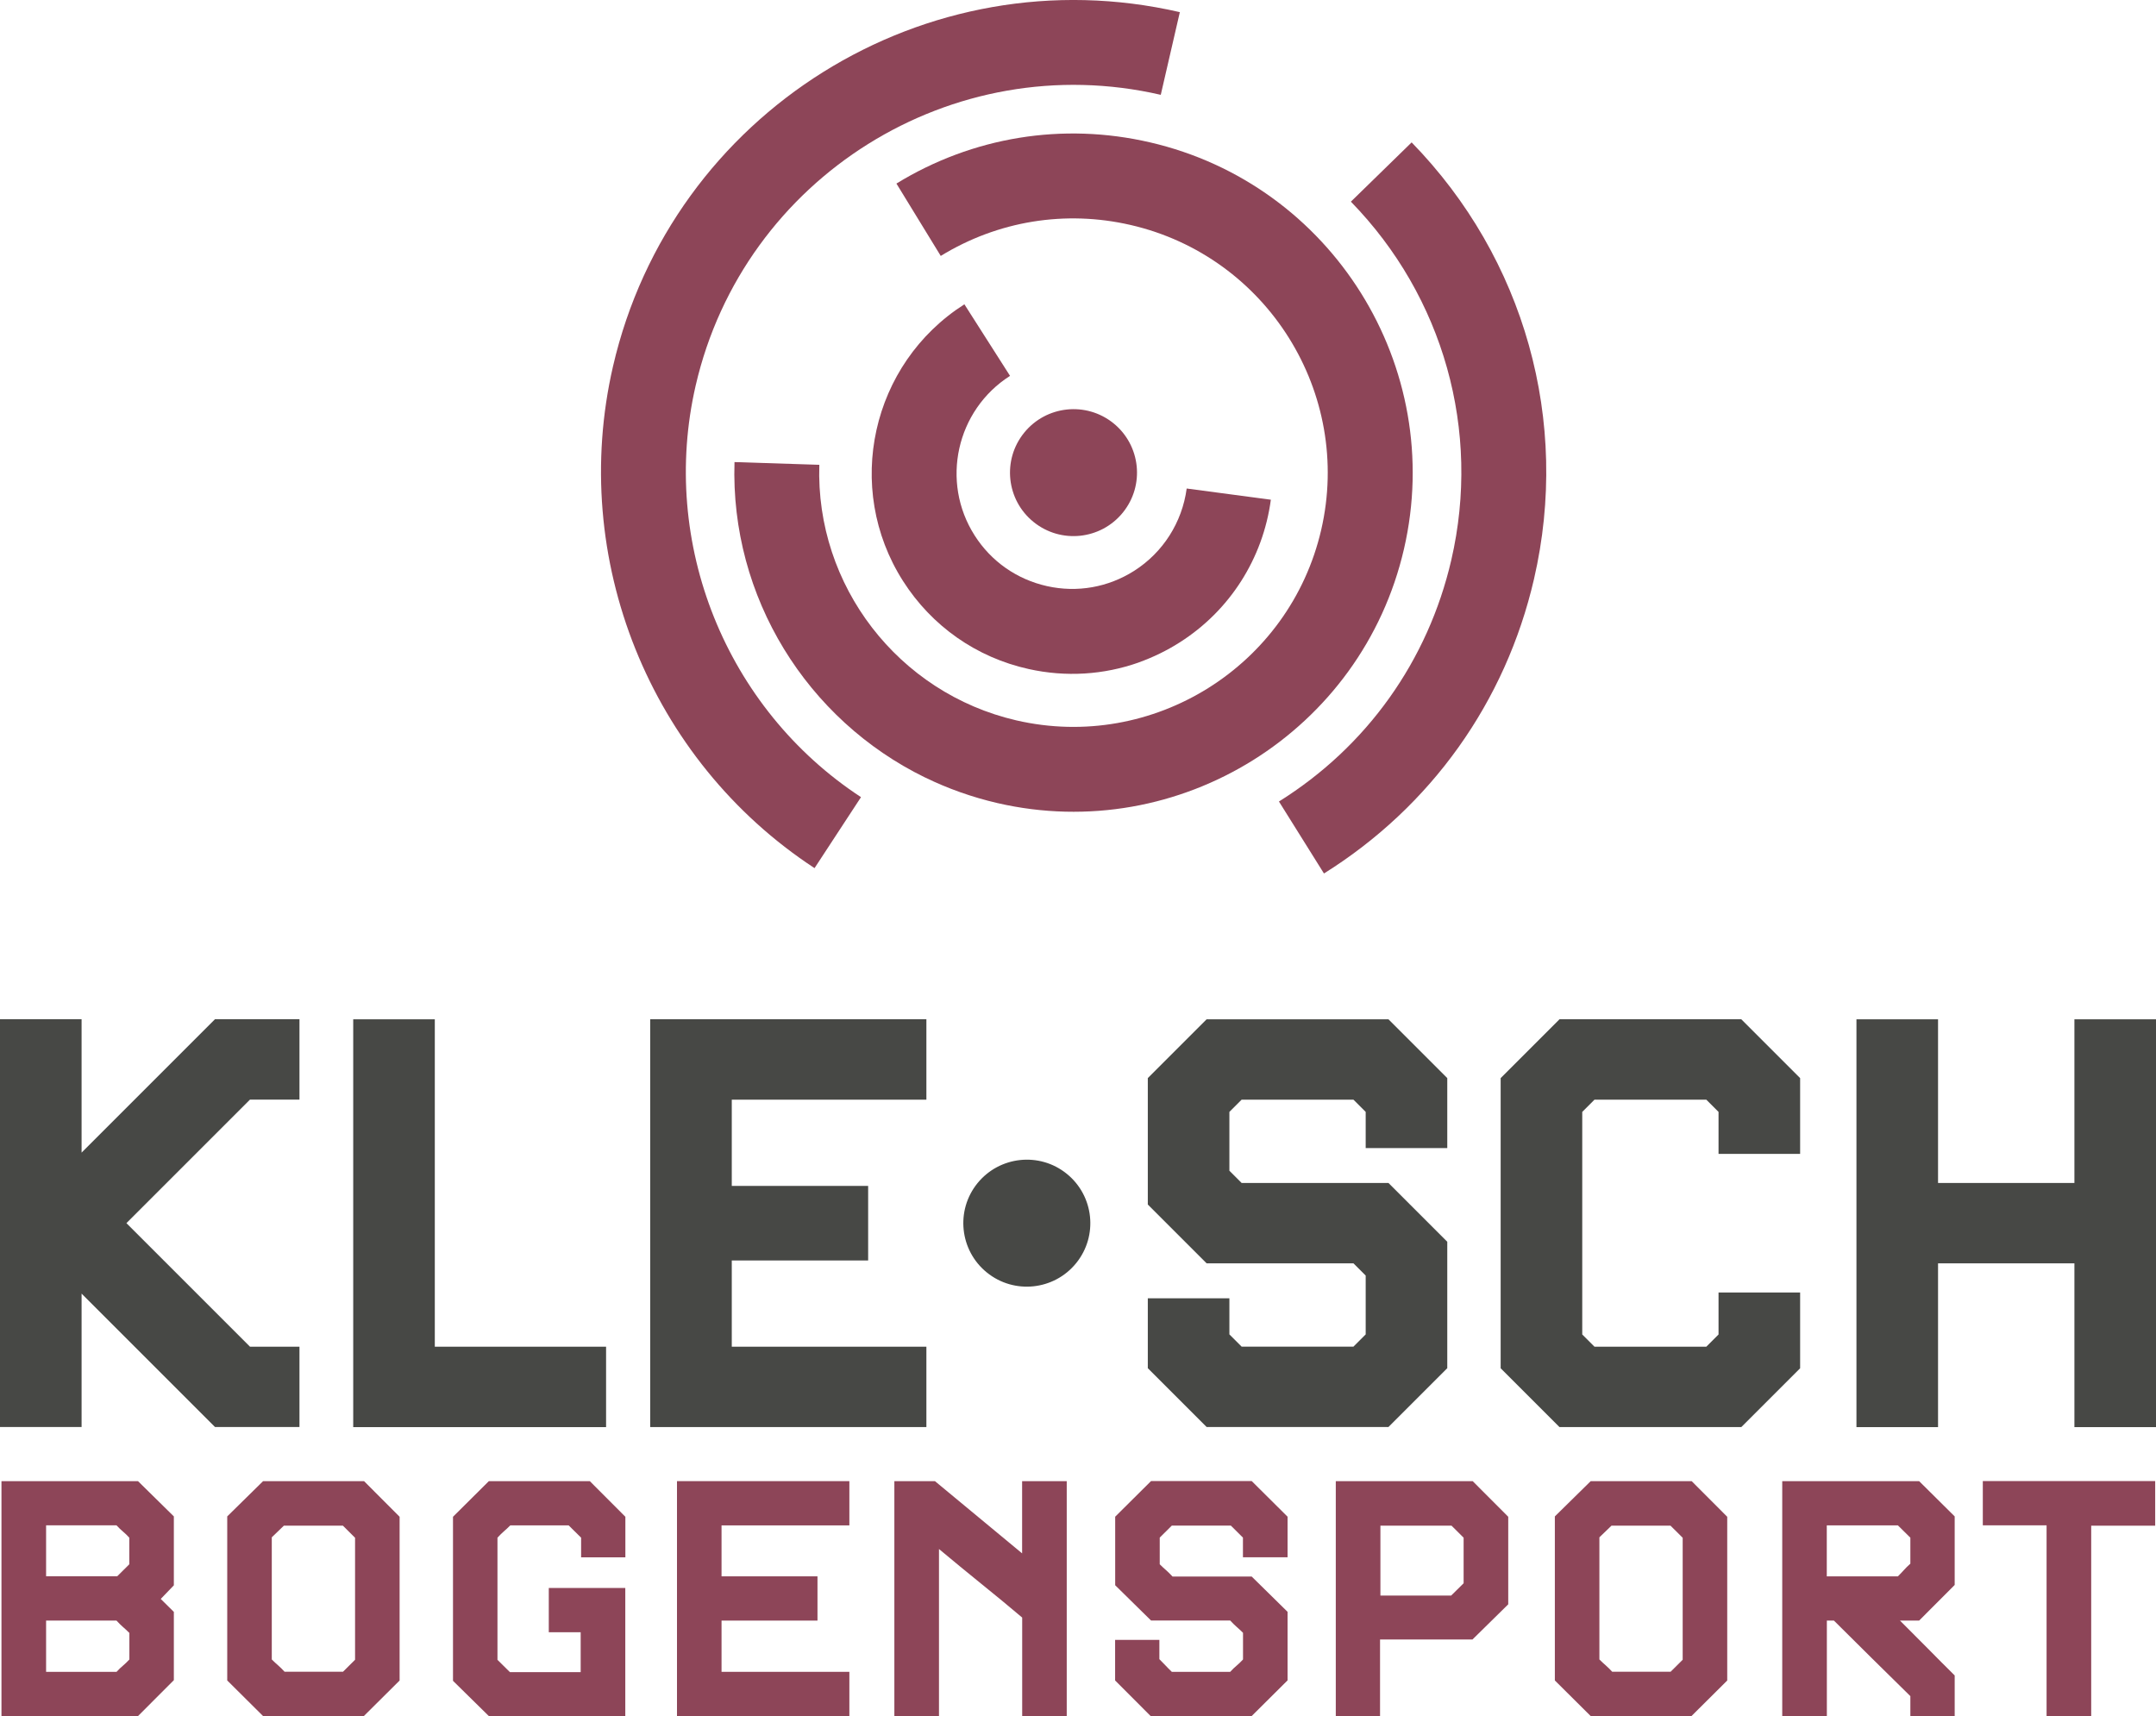
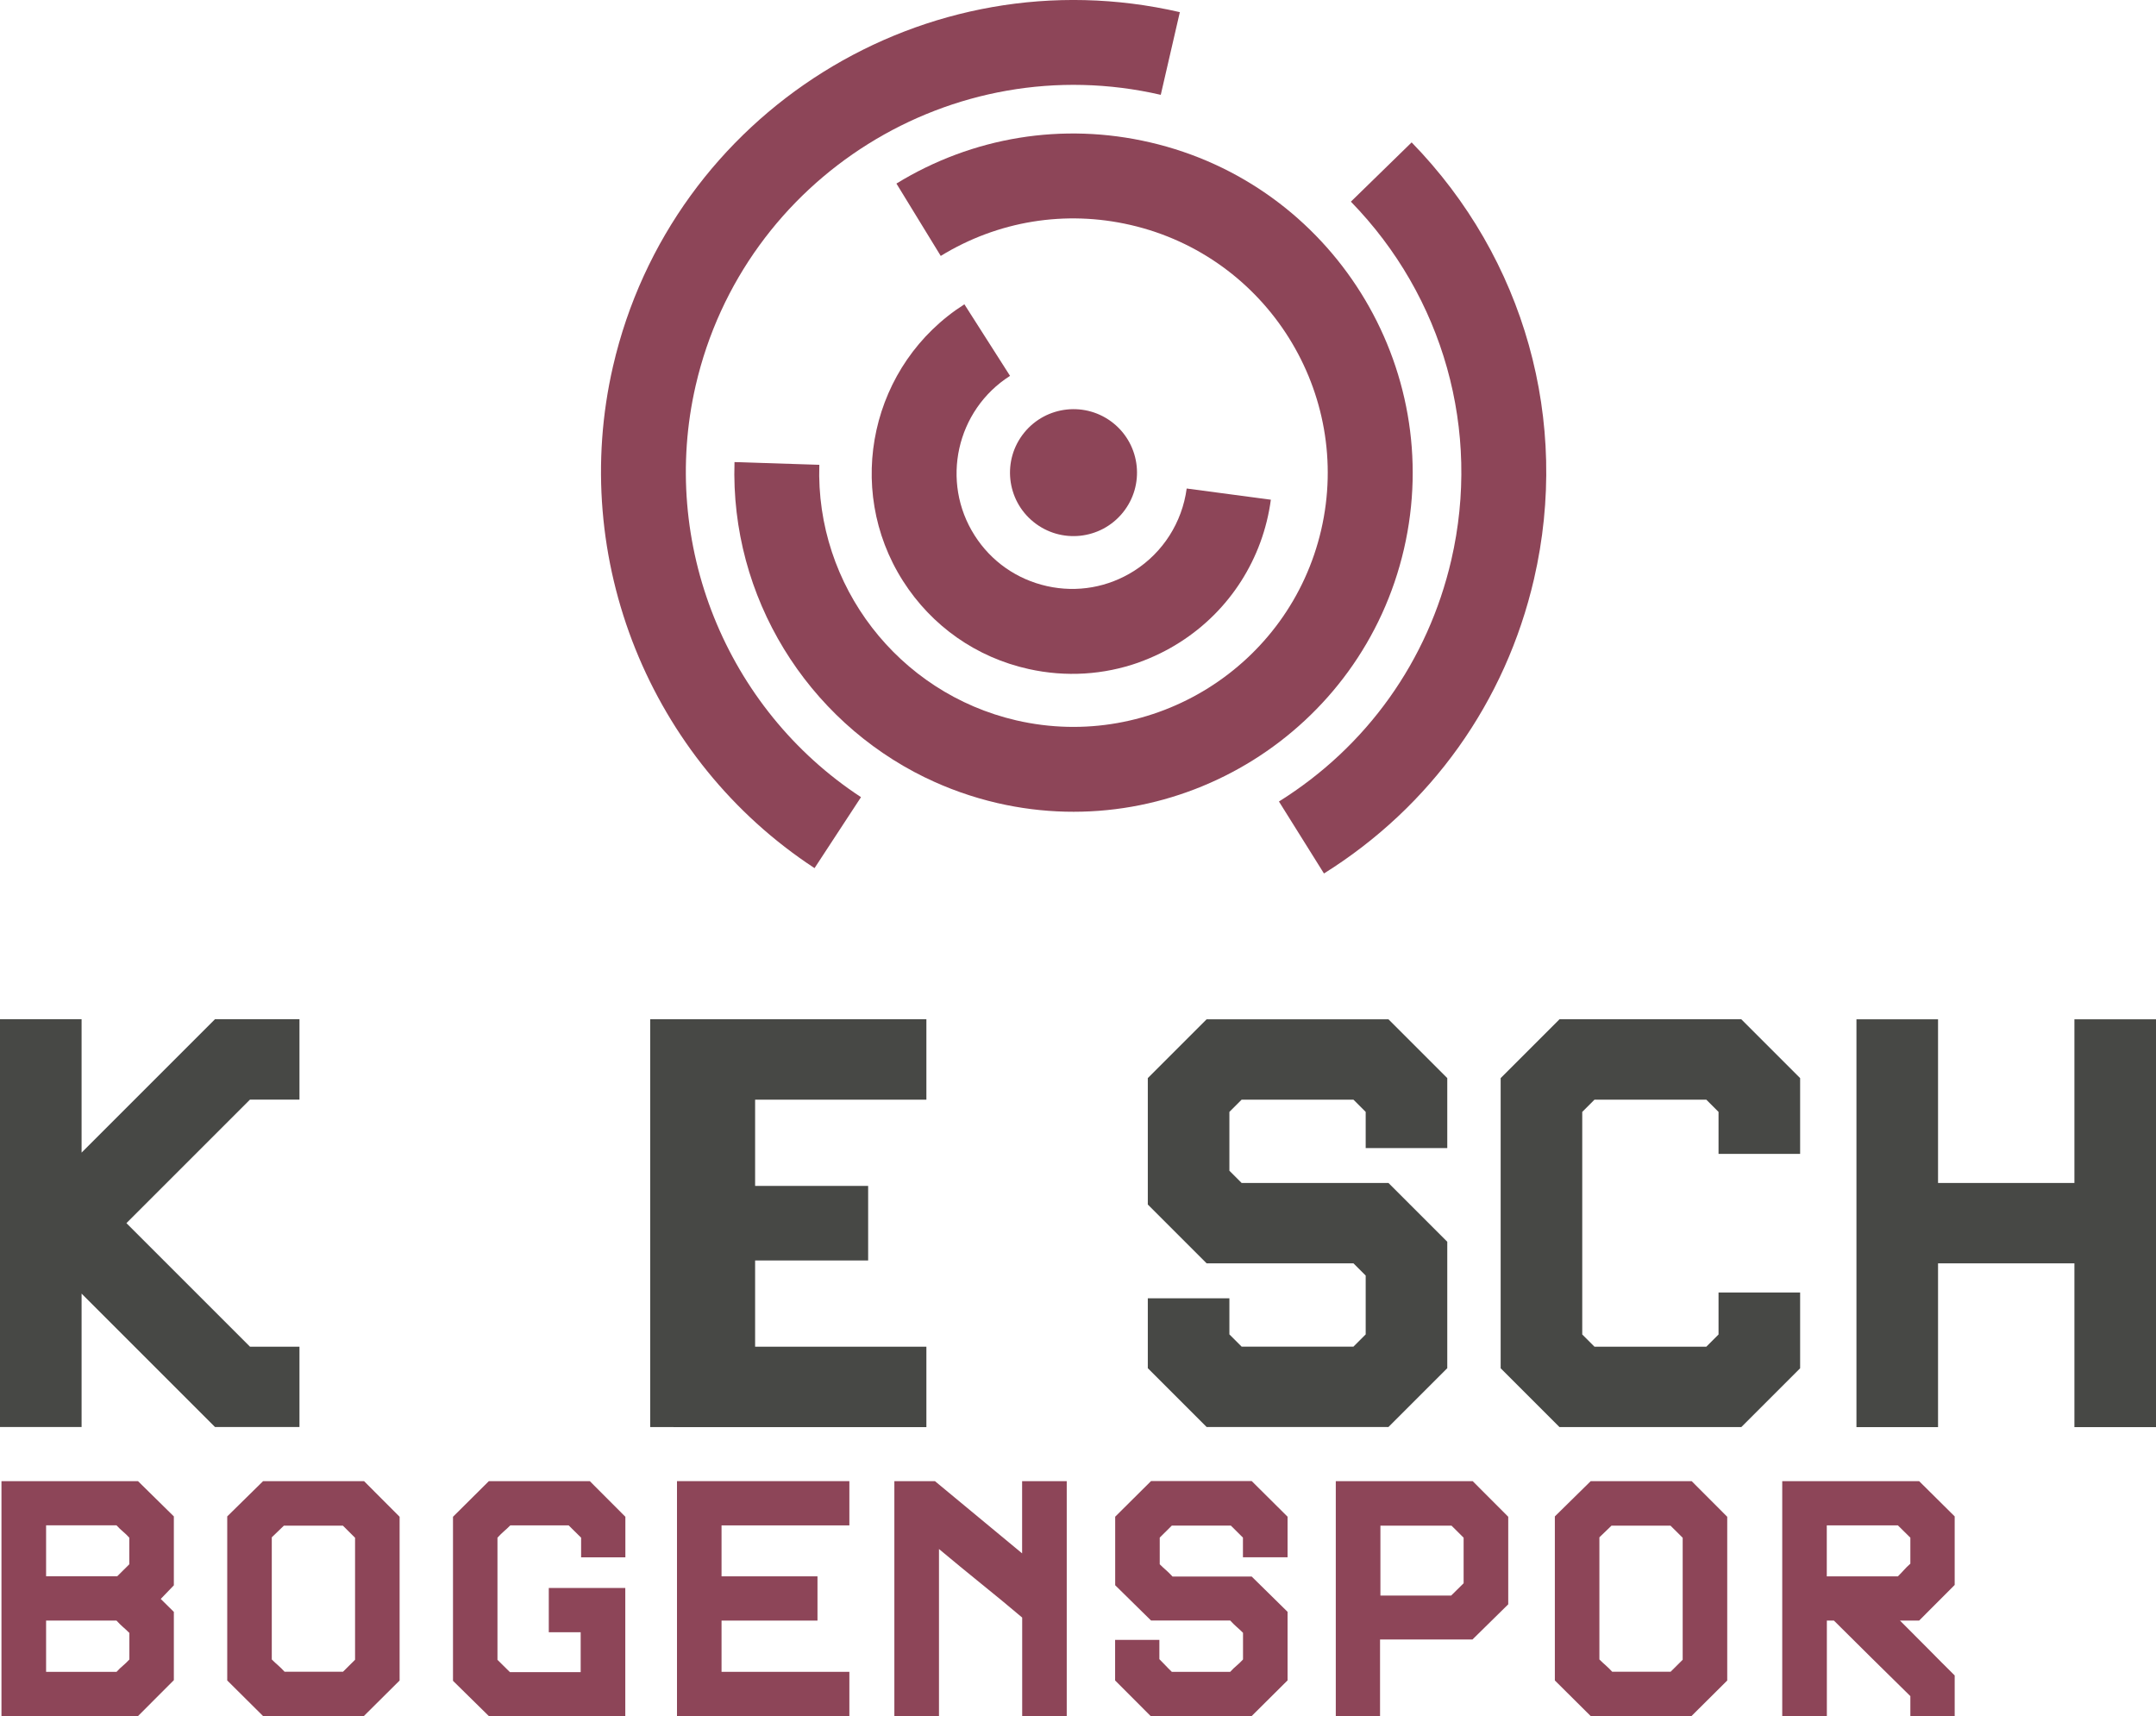
<svg xmlns="http://www.w3.org/2000/svg" id="Ebene_2" viewBox="0 0 292.8 233.08">
  <g id="Ebene_1-2">
    <path d="M163.87,138.44l-7.99,7.99v17.17l7.99,7.99h19.94l1.66,1.66v7.99l-1.66,1.66h-15.19l-1.66-1.66v-4.9h-11.08v9.49l7.99,7.99h24.69l7.99-7.99v-17.17l-7.99-7.99h-19.94l-1.66-1.66v-7.99l1.66-1.66h15.19l1.66,1.66v4.91h11.08v-9.5l-7.99-7.99h-24.69ZM211.79,138.44l-7.99,7.99v39.41l7.99,7.99h24.69l7.99-7.99v-10.29h-11.08v5.7l-1.66,1.66h-15.19l-1.66-1.66v-30.23l1.66-1.66h15.19l1.66,1.66v5.7h11.08v-10.29l-7.99-7.99h-24.69ZM281.72,138.44v22.23h-18.52v-22.23h-11.08v55.39h11.08v-22.24h18.52v22.24h11.08v-55.39h-11.08Z" style="fill:#474845;" />
-     <path d="M146.15,171.56c3-3.7,2.43-9.13-1.27-12.13-3.7-3-9.13-2.42-12.13,1.27-3,3.7-2.43,9.13,1.27,12.13,3.7,3,9.13,2.43,12.13-1.27" style="fill:#474845;" />
-     <path d="M125.81,193.83v-10.92h-26.43v-11.71h18.52v-10.13h-18.52v-11.71h26.43v-10.92h-37.51v55.39h37.51ZM82.31,193.83v-10.92h-23.26v-44.47h-11.08v55.39h34.34ZM40.67,193.83v-10.92h-6.72l-16.78-16.78,16.78-16.78h6.72v-10.92h-11.47l-18.12,18.12v-18.12H0v55.39h11.08v-18.12l18.12,18.12h11.47Z" style="fill:#474845;" />
+     <path d="M125.81,193.83v-10.92h-26.43v-11.71h18.52v-10.13h-18.52v-11.71h26.43v-10.92h-37.51v55.39h37.51Zv-10.92h-23.26v-44.47h-11.08v55.39h34.34ZM40.67,193.83v-10.92h-6.72l-16.78-16.78,16.78-16.78h6.72v-10.92h-11.47l-18.12,18.12v-18.12H0v55.39h11.08v-18.12l18.12,18.12h11.47Z" style="fill:#474845;" />
    <path d="M110.62,117.91c-22.39-14.67-33.39-42.06-27.37-68.15C91.21,15.27,125.74-6.31,160.23,1.65l-2.59,11.23c-28.29-6.53-56.62,11.17-63.16,39.47-4.94,21.41,4.08,43.88,22.45,55.92l-6.31,9.64Z" style="fill:#8d4558;" />
    <path d="M125.63,105.6c-16.01-7.81-26.47-24.47-25.88-42.84l11.52.37c-.53,16.41,10.72,31,26.75,34.71,18.55,4.28,37.12-7.33,41.41-25.88,4.28-18.55-7.33-37.12-25.87-41.4-8.88-2.05-18.04-.56-25.8,4.2l-6.02-9.83c10.36-6.35,22.58-8.34,34.42-5.6,24.74,5.71,40.22,30.49,34.51,55.23-5.71,24.74-30.49,40.22-55.23,34.51-3.44-.8-6.73-1.97-9.8-3.47" style="fill:#8d4558;" />
    <path d="M152.49,69.62c3-3.7,2.43-9.13-1.27-12.13-3.7-2.99-9.13-2.42-12.13,1.28-3,3.7-2.43,9.13,1.27,12.12,3.7,3,9.13,2.43,12.13-1.27" style="fill:#8d4558;" />
    <path d="M179.8,118.63l-6.11-9.77c11.93-7.45,20.24-19.11,23.41-32.81,4.05-17.55-1.05-35.74-13.64-48.66l8.25-8.05c15.35,15.74,21.56,37.91,16.62,59.3-3.86,16.71-13.99,30.91-28.53,40" style="fill:#8d4558;" />
    <path d="M154.64,89.98c-4.75,1.68-9.89,2.01-14.93.89-7.1-1.57-13.16-5.82-17.07-11.95-8.07-12.66-4.33-29.52,8.33-37.59l6.2,9.72c-7.3,4.65-9.46,14.38-4.81,21.67,2.25,3.54,5.75,5.98,9.84,6.89,4.09.91,8.29.17,11.83-2.08,3.91-2.49,6.51-6.57,7.13-11.18l11.43,1.52c-1.07,7.99-5.57,15.05-12.36,19.37-1.77,1.13-3.65,2.04-5.58,2.73" style="fill:#8d4558;" />
    <path d="M18.74,233.08H.2v-31.91h18.54l4.87,4.79v9.36l-1.78,1.85,1.78,1.76v9.27l-4.87,4.88ZM17.56,208.85c-.3-.33-.59-.61-.87-.84-.27-.23-.56-.5-.87-.84H6.26v6.92h9.66l1.64-1.63v-3.62ZM17.56,221.78c-.3-.3-.59-.57-.87-.81s-.56-.53-.87-.86H6.26v6.96h9.57c.3-.33.59-.61.87-.84.27-.23.56-.5.87-.84v-3.62Z" style="fill:#8d4558;" />
    <path d="M49.4,233.08h-13.67l-4.87-4.84v-22.28l4.87-4.79h13.71l4.83,4.84v22.24l-4.87,4.84ZM48.21,208.85l-1.64-1.63h-8.02l-1.64,1.58v16.59c.3.3.59.57.87.81s.56.53.87.86h7.93l1.64-1.63v-16.59Z" style="fill:#8d4558;" />
    <path d="M66.39,233.08l-4.87-4.79v-22.28l4.87-4.84h13.71l4.83,4.84v5.51h-6.01v-2.67l-1.69-1.67h-7.93c-.3.3-.59.57-.87.81s-.56.53-.87.86v16.59l1.69,1.67h9.61v-5.42h-4.33v-6.01h10.39v17.4h-18.54Z" style="fill:#8d4558;" />
    <path d="M91.94,233.08v-31.91h23.41v6.01h-17.36v6.92h13.03v6.01h-13.03v6.96h17.36v6.01h-23.41Z" style="fill:#8d4558;" />
    <path d="M138.82,233.08v-13.38c-1.82-1.54-3.67-3.07-5.56-4.59-1.88-1.52-3.8-3.1-5.74-4.72v22.69h-6.06v-31.91h5.51l11.84,9.81v-9.81h6.06v31.91h-6.06Z" style="fill:#8d4558;" />
    <path d="M169.98,233.08h-13.71l-4.83-4.84v-5.51h6.01v2.62c.3.3.58.58.82.84.24.26.53.55.87.88h7.93c.3-.33.59-.61.87-.84.27-.23.56-.5.87-.84v-3.62c-.3-.3-.59-.57-.87-.81s-.56-.53-.87-.86h-10.75l-4.87-4.79v-9.31l4.87-4.84h13.67l4.87,4.84v5.51h-6.06v-2.67l-1.64-1.63h-8.02l-1.64,1.63v3.62c.3.3.59.57.87.81.27.24.56.53.87.86h10.75l4.87,4.79v9.31l-4.87,4.84Z" style="fill:#8d4558;" />
    <path d="M199.95,222.68h-12.53v10.4h-6.01v-31.91h18.59l4.83,4.84v11.89l-4.87,4.79ZM198.77,208.85l-1.64-1.63h-9.66v9.49h9.61l1.69-1.67v-6.19Z" style="fill:#8d4558;" />
    <path d="M229.7,233.08h-13.67l-4.87-4.84v-22.28l4.87-4.79h13.71l4.83,4.84v22.24l-4.87,4.84ZM228.51,208.85l-1.64-1.63h-8.02l-1.64,1.58v16.59c.3.3.59.57.87.81s.56.53.87.86h7.93l1.64-1.63v-16.59Z" style="fill:#8d4558;" />
    <path d="M259.44,233.08v-2.71c-1.76-1.72-3.49-3.42-5.19-5.11l-5.19-5.15h-.96v12.97h-6.06v-31.91h18.59l4.83,4.79v9.31l-4.83,4.84h-2.6c1.28,1.27,2.53,2.52,3.76,3.77,1.23,1.25,2.45,2.48,3.67,3.68v5.51h-6.01ZM259.44,208.85l-1.69-1.67h-9.66v6.92h9.66c.3-.3.58-.59.82-.86.24-.27.53-.56.87-.86v-3.53Z" style="fill:#8d4558;" />
-     <path d="M284,207.22v25.85h-6.06v-25.9h-8.66v-6.01h23.41v6.06h-8.7Z" style="fill:#8d4558;" />
  </g>
</svg>